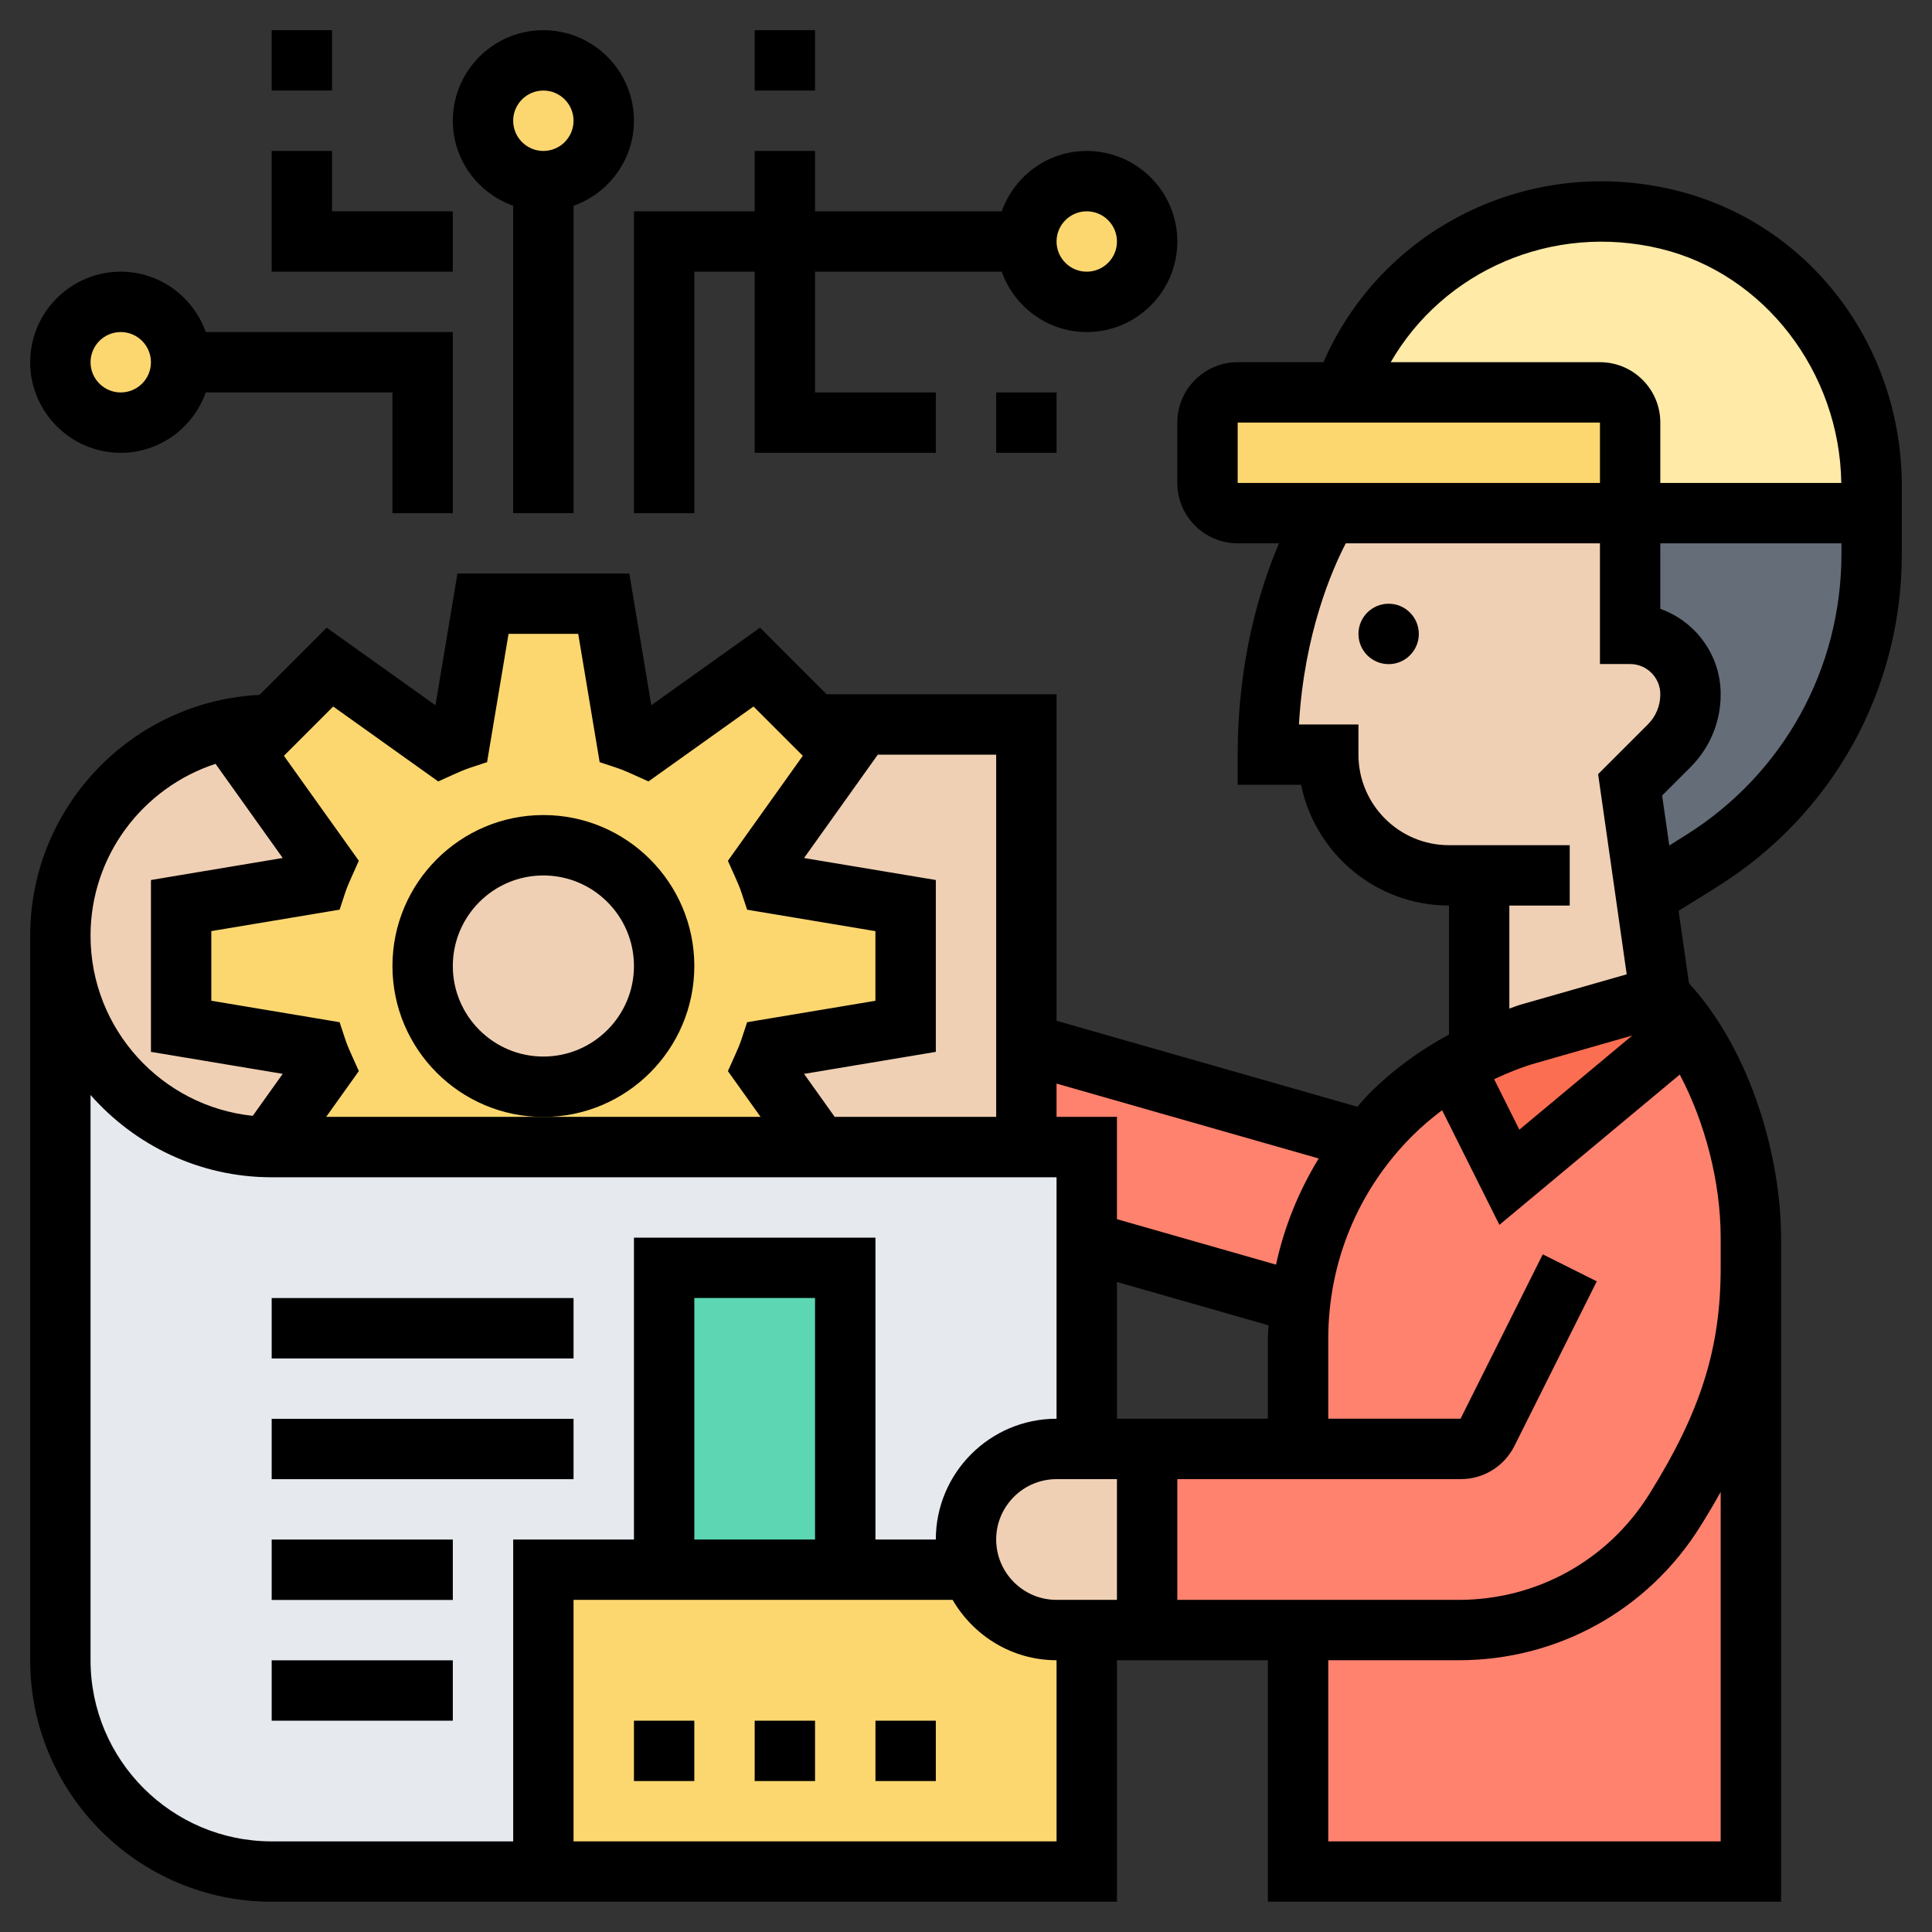
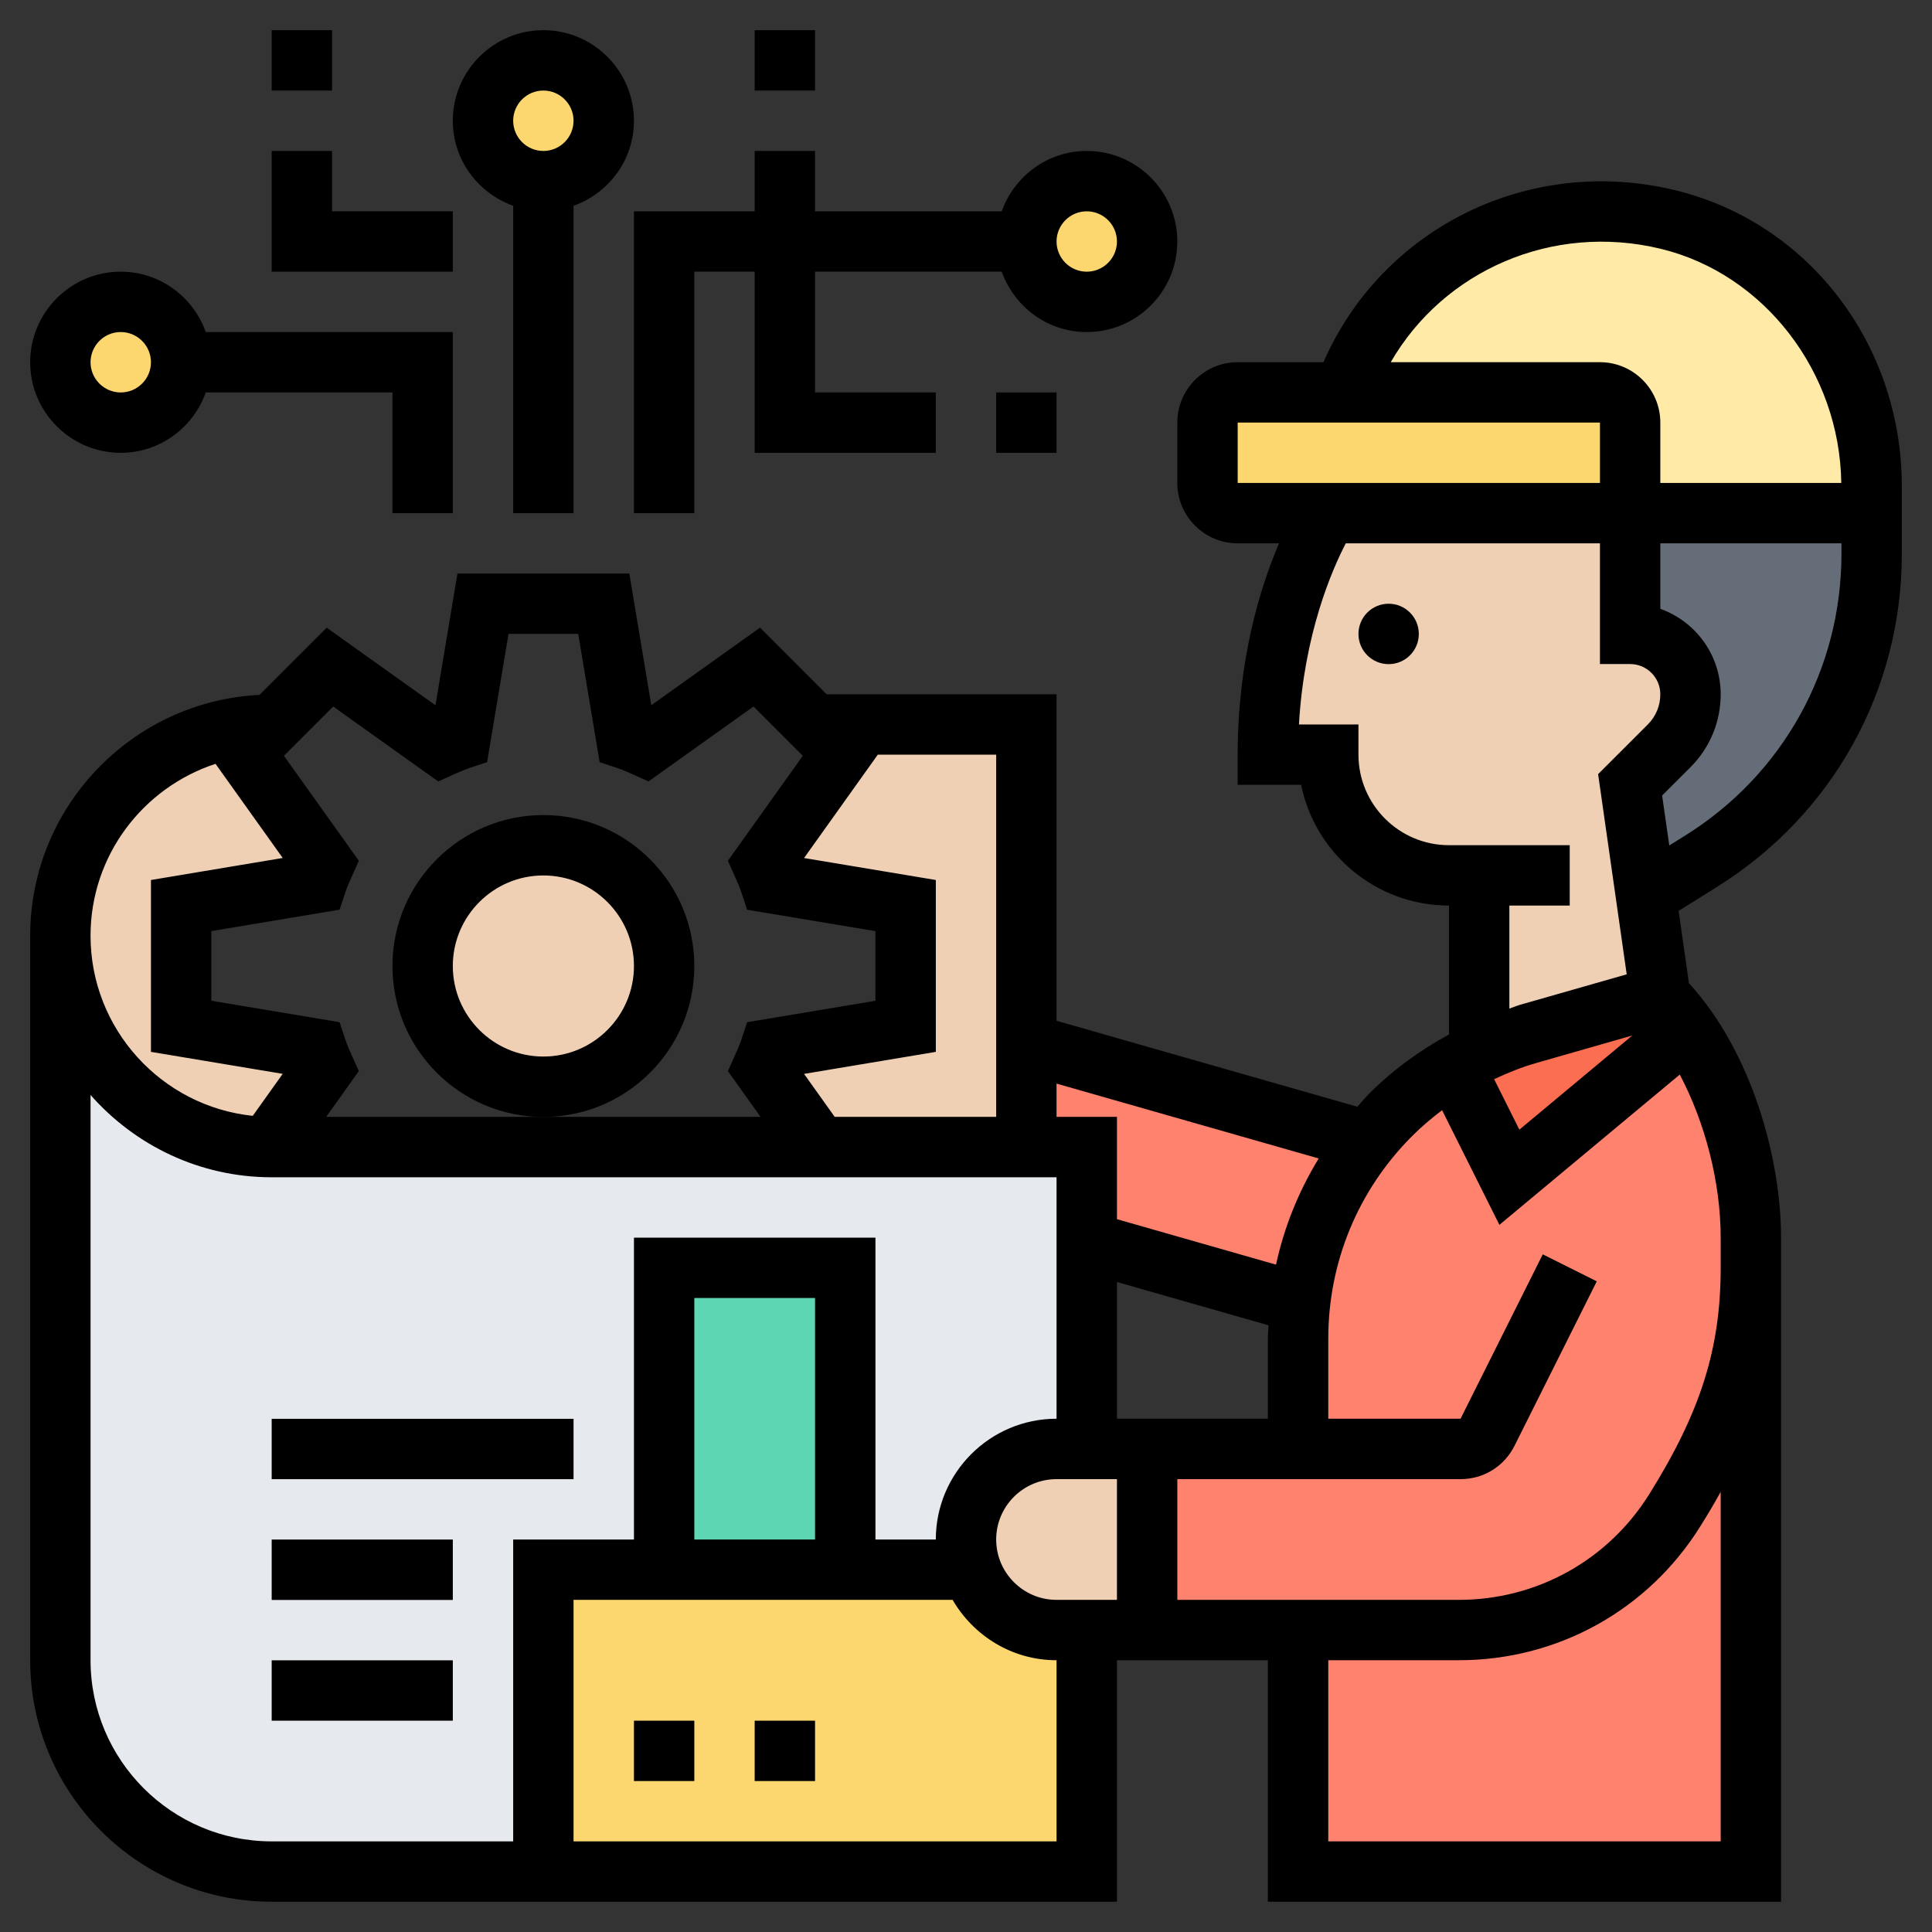
<svg xmlns="http://www.w3.org/2000/svg" width="45" height="45" viewBox="0 0 45 45" fill="none">
  <rect x="0" y="0" width="45" height="45" fill="#333333" stroke="none" />
  <g clip-path="url(#clip0_703_115)">
    <path d="M2.812 9.844C3.589 9.844 4.219 9.214 4.219 8.438C4.219 7.661 3.589 7.031 2.812 7.031C2.036 7.031 1.406 7.661 1.406 8.438C1.406 9.214 2.036 9.844 2.812 9.844Z" fill="#FCD770" />
    <path d="M25.312 7.031C26.089 7.031 26.719 6.402 26.719 5.625C26.719 4.848 26.089 4.219 25.312 4.219C24.536 4.219 23.906 4.848 23.906 5.625C23.906 6.402 24.536 7.031 25.312 7.031Z" fill="#FCD770" />
    <path d="M12.656 4.219C13.433 4.219 14.062 3.589 14.062 2.812C14.062 2.036 13.433 1.406 12.656 1.406C11.88 1.406 11.25 2.036 11.25 2.812C11.25 3.589 11.88 4.219 12.656 4.219Z" fill="#FCD770" />
    <path d="M23.906 26.719H19.083H6.328C6.3 26.719 6.265 26.719 6.237 26.712C3.558 26.669 1.406 24.49 1.406 21.797V38.672C1.406 41.393 3.607 43.594 6.328 43.594H25.312V26.719H23.906Z" fill="#E6E9ED" />
    <path d="M12.656 43.594V36.562H15.469H19.688H22.619H22.627C22.725 36.865 22.901 37.132 23.119 37.35C23.498 37.73 24.026 37.969 24.609 37.969H25.312V43.594H12.656Z" fill="#FCD770" />
    <path d="M15.469 29.531H19.688V36.562H15.469V29.531Z" fill="#5CD6B3" />
    <path d="M12.656 25.312C14.21 25.312 15.469 24.053 15.469 22.5C15.469 20.947 14.21 19.688 12.656 19.688C11.103 19.688 9.844 20.947 9.844 22.5C9.844 24.053 11.103 25.312 12.656 25.312Z" fill="#F0D0B4" />
    <path d="M4.219 23.906L7.376 24.434C7.425 24.581 7.488 24.729 7.552 24.869L6.237 26.712C3.558 26.669 1.406 24.49 1.406 21.797C1.406 20.433 1.955 19.209 2.848 18.316C3.741 17.423 4.964 16.875 6.328 16.875H6.349L5.695 17.529L7.552 20.131C7.488 20.271 7.425 20.419 7.376 20.566L4.219 21.094V23.906Z" fill="#F0D0B4" />
    <path d="M23.906 24.307V26.719H19.083L17.761 24.869C17.824 24.729 17.887 24.581 17.937 24.434L21.094 23.906V21.094L17.937 20.566C17.887 20.419 17.824 20.271 17.761 20.131L19.617 17.529L18.963 16.875H23.906V24.307Z" fill="#F0D0B4" />
-     <path d="M19.083 26.719H6.328C6.3 26.719 6.265 26.719 6.237 26.712L7.552 24.869C7.488 24.729 7.425 24.581 7.376 24.434L4.219 23.906V21.094L7.376 20.566C7.425 20.419 7.488 20.271 7.552 20.131L5.695 17.529L6.349 16.875L7.685 15.539L10.287 17.395C10.427 17.332 10.575 17.269 10.723 17.22L11.25 14.062H14.062L14.59 17.22C14.738 17.269 14.885 17.332 15.026 17.395L17.627 15.539L18.963 16.875L19.617 17.529L17.761 20.131C17.824 20.271 17.887 20.419 17.937 20.566L21.094 21.094V23.906L17.937 24.434C17.887 24.581 17.824 24.729 17.761 24.869L19.083 26.719ZM12.656 25.312C14.21 25.312 15.469 24.054 15.469 22.5C15.469 20.946 14.21 19.688 12.656 19.688C11.102 19.688 9.844 20.946 9.844 22.5C9.844 24.054 11.102 25.312 12.656 25.312Z" fill="#FCD770" />
    <path d="M40.781 29.531V43.594H30.234V37.969H33.975C36.021 37.969 37.927 36.914 39.009 35.177C39.586 34.256 40.036 33.384 40.331 32.484C40.627 31.57 40.781 30.628 40.781 29.531Z" fill="#FF826E" />
    <path d="M40.781 28.828V29.532C40.781 30.628 40.627 31.571 40.331 32.485C40.036 33.385 39.586 34.257 39.009 35.178C37.927 36.914 36.021 37.969 33.975 37.969H30.234H26.719V33.75H30.234V31.184C30.234 30.903 30.248 30.622 30.284 30.347C30.361 29.658 30.537 28.99 30.797 28.357C31.057 27.718 31.416 27.12 31.845 26.578C32.02 26.36 32.203 26.157 32.4 25.96C32.836 25.524 33.328 25.137 33.862 24.828L35.156 27.422L39.298 23.963C40.254 25.334 40.781 27.239 40.781 28.828Z" fill="#FF826E" />
    <path d="M23.906 24.307L31.845 26.578C31.416 27.119 31.057 27.717 30.797 28.357C30.537 28.989 30.361 29.657 30.284 30.346L25.312 28.926V26.718H23.906V24.307Z" fill="#FF826E" />
    <path d="M39.298 23.962L35.156 27.422L33.862 24.827C34.052 24.715 34.249 24.609 34.453 24.518C34.819 24.335 35.199 24.195 35.592 24.082L38.672 23.203C38.897 23.428 39.108 23.681 39.298 23.962Z" fill="#FC6E51" />
    <path d="M26.719 33.75V37.969H25.312H24.609C24.026 37.969 23.498 37.73 23.119 37.35C22.901 37.132 22.725 36.865 22.627 36.562C22.542 36.344 22.5 36.105 22.5 35.859C22.5 34.692 23.442 33.75 24.609 33.75H25.312H26.719Z" fill="#F0D0B4" />
    <path d="M43.594 11.953V12.902C43.594 15.813 42.096 18.513 39.628 20.06L38.334 20.862L37.969 18.281L38.876 17.374C39.199 17.051 39.375 16.622 39.375 16.172C39.375 15.785 39.22 15.434 38.96 15.181C38.707 14.92 38.355 14.766 37.969 14.766V11.953H43.594Z" fill="#656D78" />
    <path d="M43.594 11.326V11.952H37.969V9.842C37.969 9.456 37.652 9.139 37.266 9.139H31.296C32.33 6.221 35.438 4.288 38.841 5.11C41.667 5.792 43.594 8.422 43.594 11.326Z" fill="#FFEAA7" />
    <path d="M37.969 9.844V11.953H30.938H28.828C28.441 11.953 28.125 11.637 28.125 11.25V9.844C28.125 9.457 28.441 9.141 28.828 9.141H31.296H37.266C37.652 9.141 37.969 9.457 37.969 9.844Z" fill="#FCD770" />
    <path d="M38.334 20.862L38.672 23.203L35.592 24.082C35.198 24.195 34.819 24.335 34.453 24.518V24.511V20.391H33.75C32.977 20.391 32.273 20.074 31.76 19.568C31.254 19.055 30.938 18.352 30.938 17.578H29.531C29.531 14.062 30.938 11.953 30.938 11.953H37.969V14.766C38.355 14.766 38.707 14.92 38.96 15.181C39.22 15.434 39.375 15.785 39.375 16.172C39.375 16.622 39.199 17.051 38.876 17.374L37.969 18.281L38.334 20.862Z" fill="#F0D0B4" />
    <path d="M32.344 15.469C32.732 15.469 33.047 15.154 33.047 14.766C33.047 14.377 32.732 14.062 32.344 14.062C31.955 14.062 31.641 14.377 31.641 14.766C31.641 15.154 31.955 15.469 32.344 15.469Z" fill="black" />
    <path d="M39.007 4.428C35.608 3.606 32.185 5.319 30.826 8.436H28.828C28.053 8.436 27.422 9.067 27.422 9.842V11.249C27.422 12.024 28.053 12.655 28.828 12.655H29.791C29.356 13.672 28.828 15.359 28.828 17.577V18.28H30.305C30.632 19.882 32.052 21.092 33.75 21.092V24.095C33.074 24.463 32.446 24.917 31.9 25.464C31.799 25.564 31.709 25.673 31.615 25.778L24.609 23.776V16.171H19.254L17.703 14.619L15.17 16.426L14.658 13.358H10.655L10.143 16.427L7.609 14.62L6.044 16.185C3.075 16.334 0.703 18.79 0.703 21.796V38.67C0.703 41.772 3.227 44.295 6.328 44.295H26.016V38.67H29.531V44.295H41.484V29.53V28.827C41.484 27.004 40.813 24.512 39.339 22.901L39.098 21.216L40.001 20.652C42.691 18.97 44.297 16.072 44.297 12.9V11.329C44.297 8.018 42.121 5.179 39.007 4.428ZM38.678 5.794C41.093 6.378 42.851 8.664 42.887 11.249H38.672V9.842C38.672 9.067 38.041 8.436 37.266 8.436H32.393C33.625 6.303 36.156 5.186 38.678 5.794ZM28.828 9.842H37.266V11.249H28.828V9.842ZM35.156 21.092H36.562V19.686H33.75C32.587 19.686 31.641 18.74 31.641 17.577V16.874H30.255C30.377 14.754 31.027 13.269 31.346 12.655H37.266V15.467H37.969C38.357 15.467 38.672 15.783 38.672 16.171C38.672 16.436 38.569 16.686 38.381 16.874L37.223 18.031L37.889 22.694L35.397 23.406C35.315 23.43 35.238 23.466 35.156 23.492V21.092ZM35.783 24.759L38.019 24.119L35.389 26.312L34.801 25.136C35.118 24.988 35.444 24.855 35.783 24.759ZM30.715 26.983C30.248 27.747 29.911 28.579 29.721 29.456L26.016 28.397V26.014H24.609V25.239L30.715 26.983ZM23.203 35.858C23.203 35.083 23.834 34.452 24.609 34.452H26.016V37.264H24.609C23.834 37.264 23.203 36.633 23.203 35.858ZM26.016 33.045V29.86L29.547 30.869C29.543 30.973 29.531 31.077 29.531 31.182V33.045H26.016ZM20.446 17.577H23.203V26.014H19.442L18.728 25.013L21.797 24.5V20.497L18.728 19.985L20.446 17.577ZM7.761 16.456L10.207 18.201L10.575 18.035C10.694 17.981 10.819 17.927 10.943 17.885L11.345 17.752L11.845 14.764H13.468L13.967 17.752L14.368 17.885C14.493 17.927 14.617 17.981 14.737 18.035L15.104 18.201L17.551 16.456L18.699 17.604L16.954 20.05L17.119 20.417C17.172 20.536 17.227 20.661 17.269 20.786L17.402 21.189L20.39 21.688V23.31L17.402 23.809L17.269 24.212C17.227 24.337 17.172 24.462 17.119 24.581L16.954 24.948L17.715 26.014H12.656H7.597L8.358 24.948L8.193 24.581C8.139 24.462 8.085 24.337 8.043 24.212L7.91 23.809L4.922 23.309V21.687L7.91 21.188L8.043 20.785C8.085 20.66 8.139 20.535 8.193 20.417L8.358 20.049L6.613 17.604L7.761 16.456ZM5.02 17.791L6.585 19.984L3.516 20.497V24.5L6.585 25.012L5.887 25.99C3.767 25.77 2.109 23.973 2.109 21.796C2.109 19.93 3.327 18.347 5.02 17.791ZM2.109 38.67V25.504C3.141 26.676 4.648 27.421 6.328 27.421H24.609V33.045C23.058 33.045 21.797 34.307 21.797 35.858H20.391V28.827H14.766V35.858H11.953V42.889H6.328C4.001 42.889 2.109 40.997 2.109 38.67ZM18.984 35.858H16.172V30.233H18.984V35.858ZM24.609 42.889H13.359V37.264H22.188C22.676 38.101 23.573 38.67 24.609 38.67V42.889ZM40.078 42.889H30.938V38.67H33.977C36.28 38.67 38.384 37.505 39.604 35.551C39.775 35.278 39.933 35.011 40.078 34.748V42.889ZM40.078 29.53C40.078 31.409 39.611 32.888 38.412 34.806C37.45 36.345 35.792 37.264 33.977 37.264H27.422V34.452H34.019C34.556 34.452 35.037 34.154 35.276 33.675L37.192 29.845L35.934 29.216L34.019 33.045H30.938V31.182C30.938 29.398 31.632 27.72 32.894 26.458C33.111 26.241 33.345 26.043 33.589 25.859L34.924 28.529L39.125 25.029C39.712 26.139 40.078 27.532 40.078 28.827V29.53ZM39.255 19.459L38.881 19.693L38.714 18.529L39.375 17.869C39.828 17.415 40.078 16.812 40.078 16.171C40.078 15.254 39.49 14.472 38.672 14.181V12.655H42.891V12.9C42.891 15.584 41.532 18.036 39.255 19.459Z" fill="black" />
-     <path d="M20.391 40.078H21.797V41.484H20.391V40.078Z" fill="black" />
    <path d="M17.578 40.078H18.984V41.484H17.578V40.078Z" fill="black" />
    <path d="M14.766 40.078H16.172V41.484H14.766V40.078Z" fill="black" />
    <path d="M6.328 33.047H13.359V34.453H6.328V33.047Z" fill="black" />
-     <path d="M6.328 30.234H13.359V31.641H6.328V30.234Z" fill="black" />
+     <path d="M6.328 30.234V31.641H6.328V30.234Z" fill="black" />
    <path d="M6.328 35.859H10.547V37.266H6.328V35.859Z" fill="black" />
    <path d="M6.328 38.672H10.547V40.078H6.328V38.672Z" fill="black" />
    <path d="M11.953 4.793V11.953H13.359V4.793C14.176 4.501 14.766 3.728 14.766 2.812C14.766 1.65 13.819 0.703 12.656 0.703C11.493 0.703 10.547 1.65 10.547 2.812C10.547 3.728 11.137 4.501 11.953 4.793ZM12.656 2.109C13.044 2.109 13.359 2.425 13.359 2.812C13.359 3.2 13.044 3.516 12.656 3.516C12.268 3.516 11.953 3.2 11.953 2.812C11.953 2.425 12.268 2.109 12.656 2.109Z" fill="black" />
    <path d="M2.812 10.547C3.728 10.547 4.501 9.957 4.793 9.141H9.141V11.953H10.547V7.734H4.793C4.501 6.918 3.728 6.328 2.812 6.328C1.65 6.328 0.703 7.275 0.703 8.438C0.703 9.6 1.65 10.547 2.812 10.547ZM2.812 7.734C3.201 7.734 3.516 8.05 3.516 8.438C3.516 8.825 3.201 9.141 2.812 9.141C2.424 9.141 2.109 8.825 2.109 8.438C2.109 8.05 2.424 7.734 2.812 7.734Z" fill="black" />
    <path d="M14.766 4.922V11.953H16.172V6.328H17.578V10.547H21.797V9.141H18.984V6.328H23.332C23.624 7.144 24.397 7.734 25.312 7.734C26.476 7.734 27.422 6.788 27.422 5.625C27.422 4.462 26.476 3.516 25.312 3.516C24.397 3.516 23.624 4.106 23.332 4.922H18.984V3.516H17.578V4.922H14.766ZM25.312 4.922C25.701 4.922 26.016 5.238 26.016 5.625C26.016 6.012 25.701 6.328 25.312 6.328C24.924 6.328 24.609 6.012 24.609 5.625C24.609 5.238 24.924 4.922 25.312 4.922Z" fill="black" />
    <path d="M10.547 4.922H7.734V3.516H6.328V6.328H10.547V4.922Z" fill="black" />
    <path d="M6.328 0.703H7.734V2.109H6.328V0.703Z" fill="black" />
    <path d="M16.172 22.5C16.172 20.561 14.595 18.984 12.656 18.984C10.718 18.984 9.141 20.561 9.141 22.5C9.141 24.439 10.718 26.016 12.656 26.016C14.595 26.016 16.172 24.439 16.172 22.5ZM12.656 24.609C11.493 24.609 10.547 23.663 10.547 22.5C10.547 21.337 11.493 20.391 12.656 20.391C13.819 20.391 14.766 21.337 14.766 22.5C14.766 23.663 13.819 24.609 12.656 24.609Z" fill="black" />
    <path d="M17.578 0.703H18.984V2.109H17.578V0.703Z" fill="black" />
    <path d="M23.203 9.141H24.609V10.547H23.203V9.141Z" fill="black" />
  </g>
  <defs>
    <clipPath id="clip0_703_115">
      <rect width="45" height="45" fill="white" />
    </clipPath>
  </defs>
</svg>